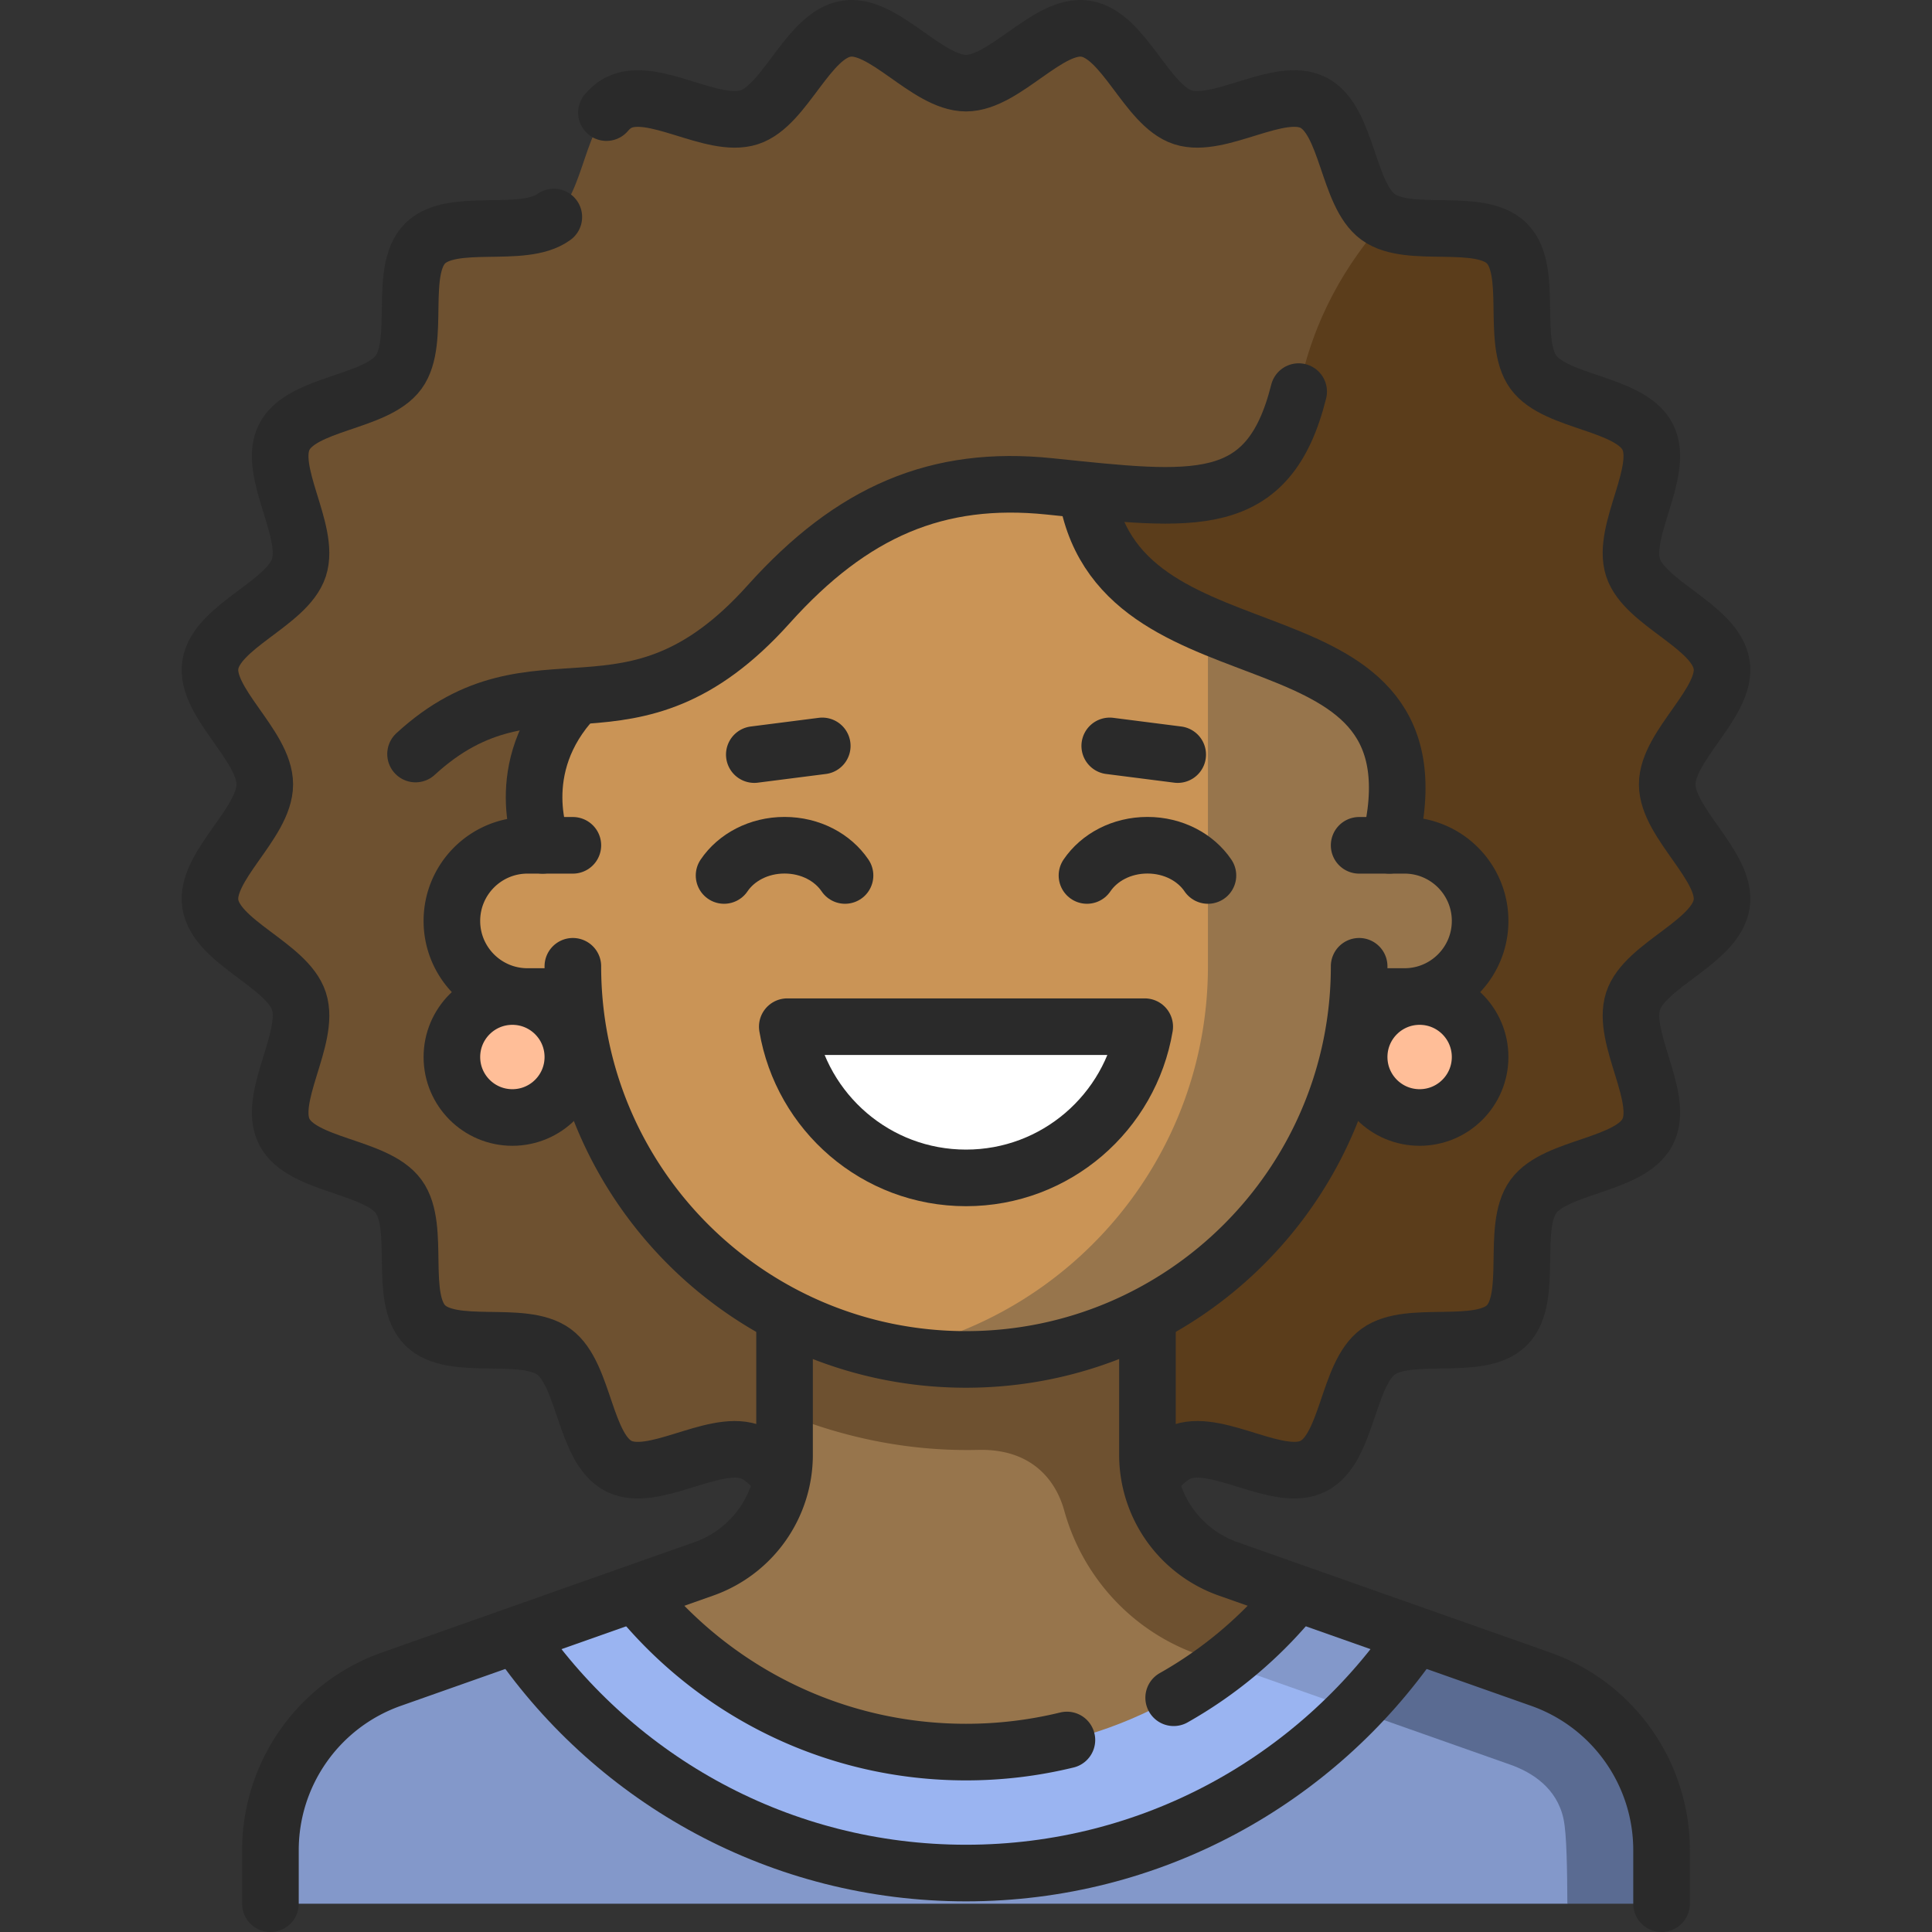
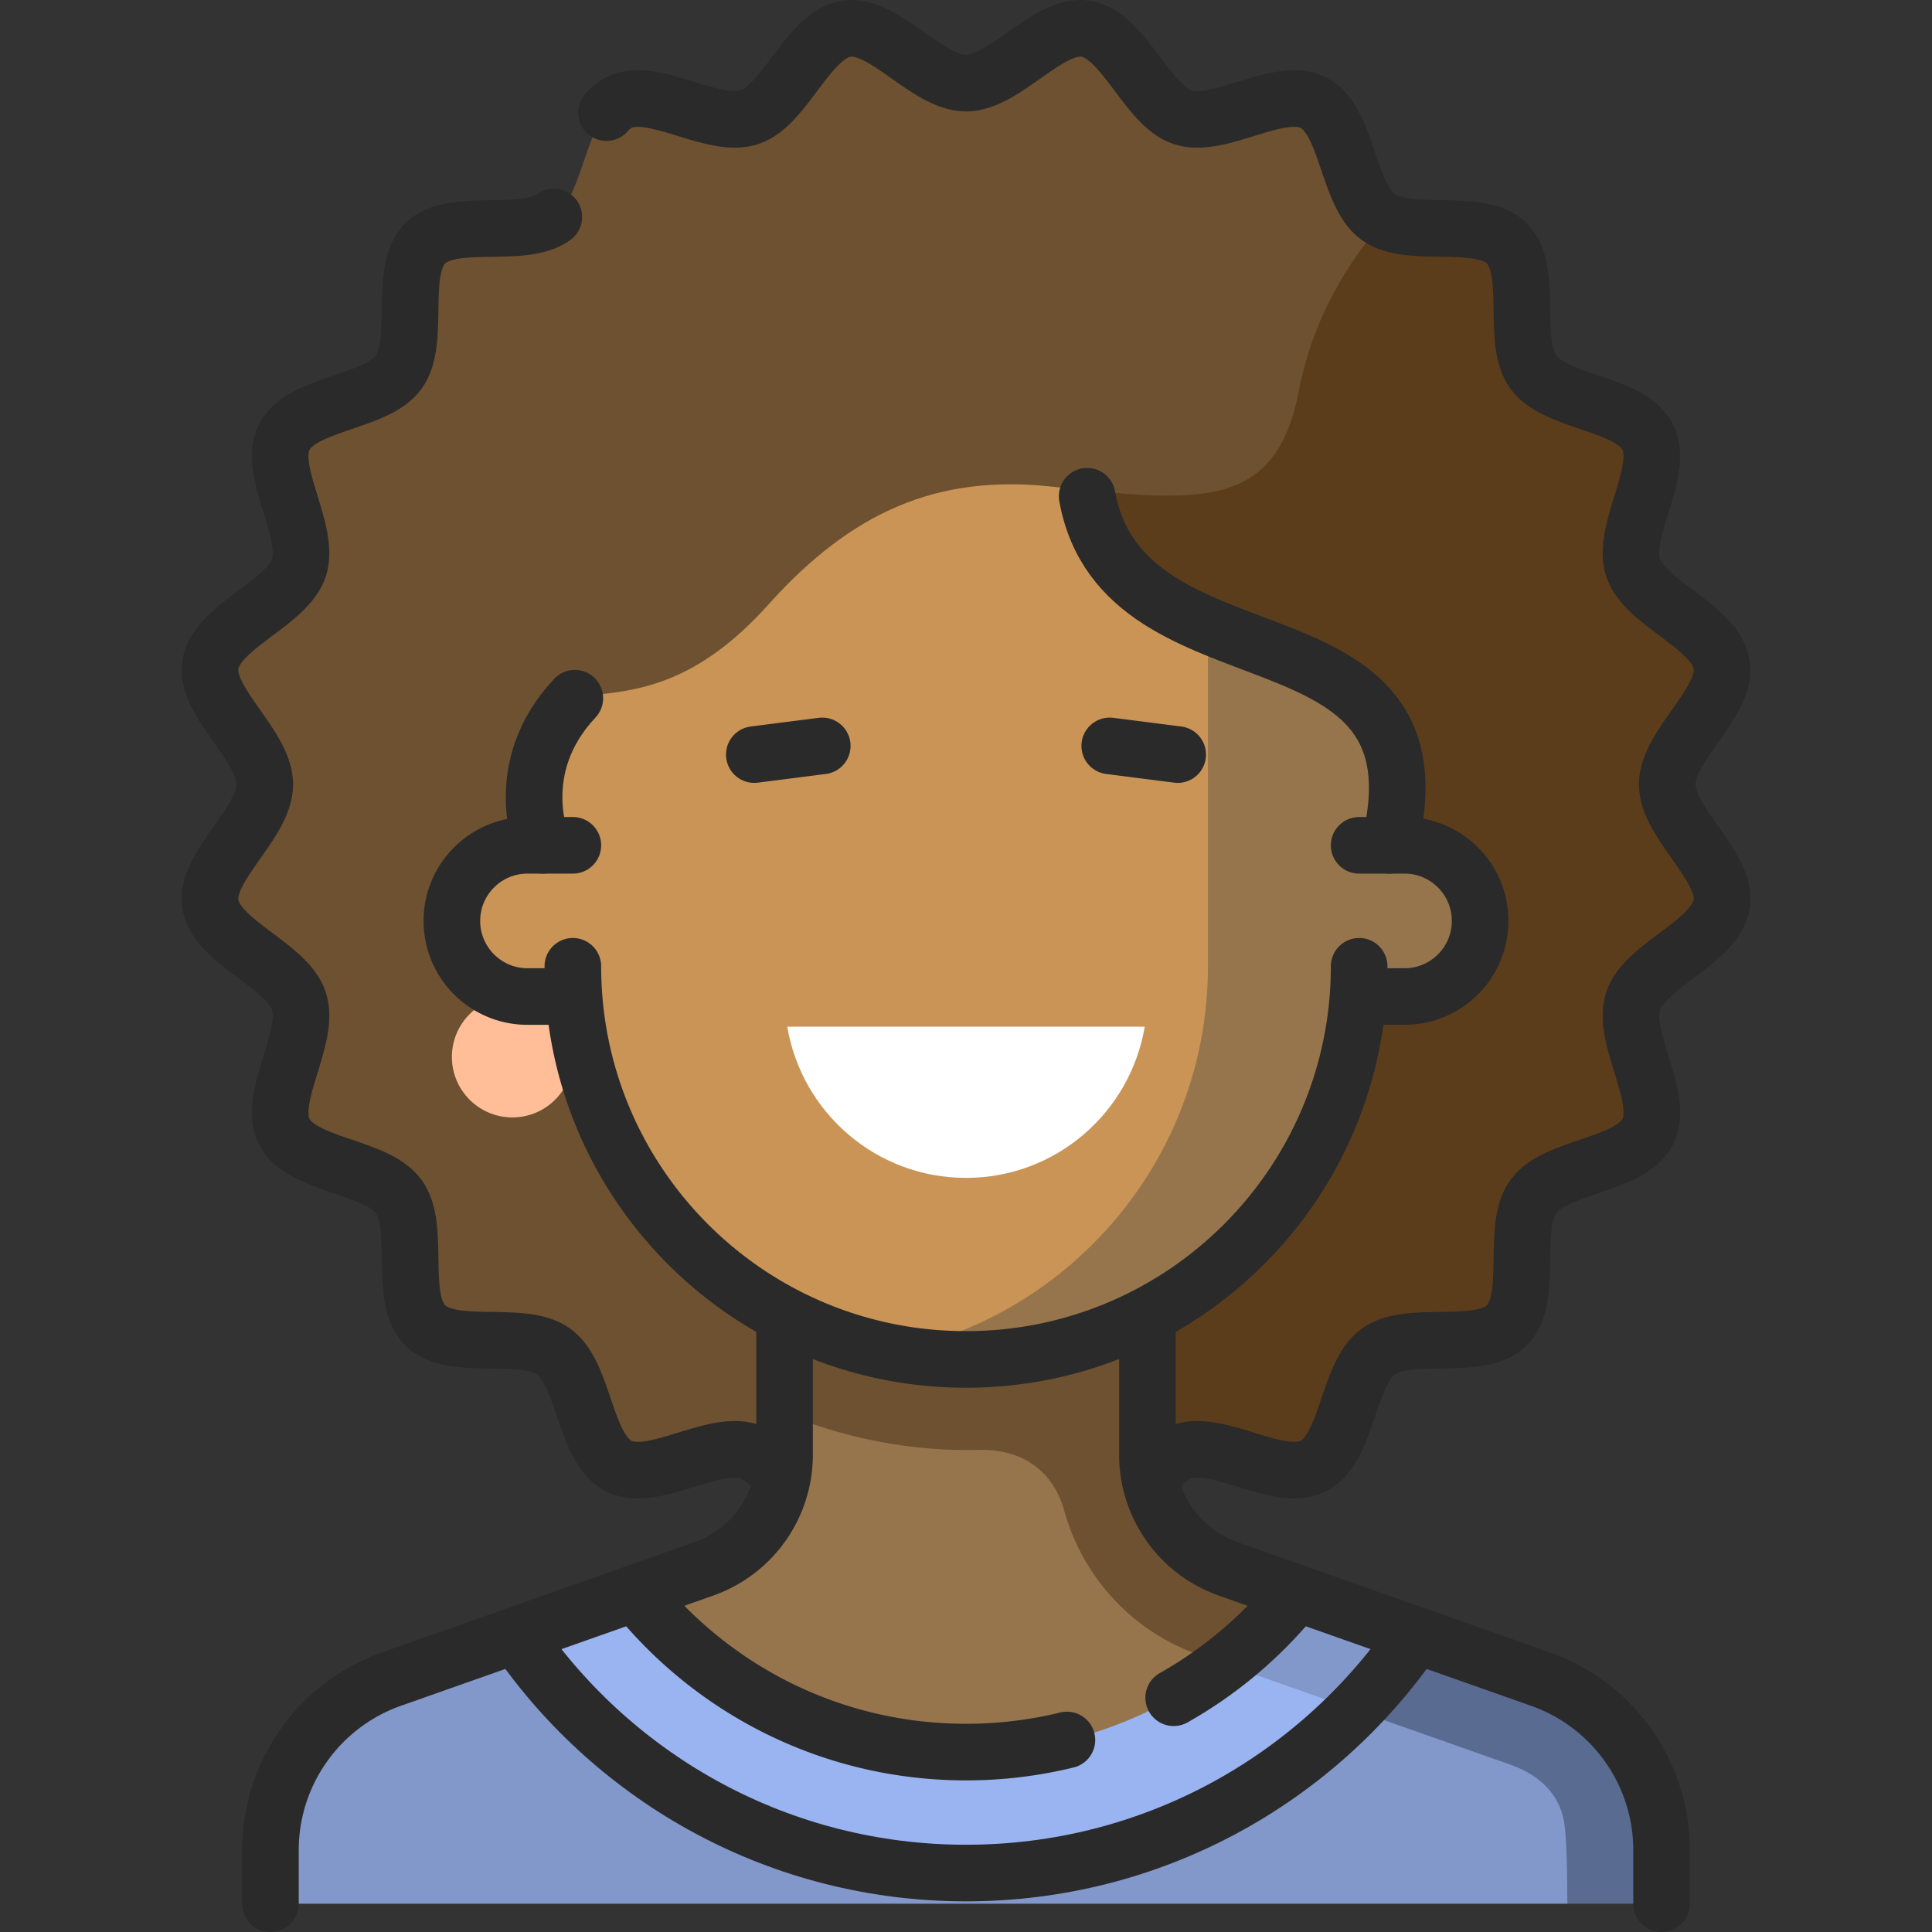
<svg xmlns="http://www.w3.org/2000/svg" version="1.1" width="512" height="512" x="0" y="0" viewBox="0 0 512 512" style="enable-background:new 0 0 512 512" xml:space="preserve" class="">
  <rect x="0" y="0" width="512" height="512" fill="#333333" stroke="none" />
  <g>
    <path d="M456.253 239.571c1.557-9.905-14.426-21.369-14.426-31.711 0-10.342 15.983-21.807 14.426-31.712-1.598-10.169-20.363-16.156-23.474-25.737-3.166-9.748 8.475-25.608 3.878-34.612-4.646-9.098-24.339-8.971-30.307-17.17-5.996-8.238.179-26.93-7.01-34.118-7.188-7.187-25.879-1.012-34.117-7.007-8.199-5.967-8.072-25.66-17.171-30.305-9.004-4.597-24.863 7.045-34.611 3.88-9.579-3.11-15.565-21.874-25.731-23.472-9.904-1.557-21.368 14.426-31.71 14.426-10.342 0-21.807-15.982-31.712-14.426-10.169 1.598-16.156 20.363-25.737 23.474-9.748 3.165-25.608-8.476-34.612-3.879-9.098 4.646-8.971 24.339-17.17 30.307-8.238 5.996-26.93-.179-34.118 7.01-7.187 7.188-1.012 25.88-7.007 34.117-5.967 8.199-25.66 8.072-30.305 17.171-4.597 9.004 7.045 24.863 3.88 34.611-3.11 9.579-21.875 15.565-23.472 25.732-1.557 9.905 14.426 21.369 14.426 31.711 0 10.342-15.983 21.807-14.426 31.712 1.598 10.169 20.363 16.156 23.474 25.737 3.166 9.748-8.475 25.608-3.878 34.612 4.646 9.098 24.339 8.971 30.307 17.17 5.996 8.238-.179 26.93 7.01 34.118 7.188 7.187 25.879 1.012 34.117 7.007 8.199 5.967 8.072 25.66 17.171 30.305 9.004 4.596 24.863-7.046 34.611-3.881 2.857.927 5.393 3.247 7.817 6.089l98.617.762c2.618-3.185 5.348-5.843 8.457-6.852 9.748-3.166 25.608 8.475 34.612 3.878 9.098-4.646 8.971-24.339 17.17-30.307 8.238-5.996 26.93.179 34.118-7.01 7.187-7.188 1.012-25.879 7.007-34.117 5.967-8.199 25.66-8.072 30.305-17.171 4.597-9.004-7.045-24.863-3.88-34.611 3.109-9.578 21.874-15.564 23.471-25.731z" style="" fill="#6e5130" data-original="#a46a5a" class="" opacity="1" />
    <path d="M456.253 239.571c1.557-9.905-14.426-21.369-14.426-31.711 0-10.342 15.983-21.807 14.426-31.712-1.598-10.169-20.363-16.156-23.474-25.737-3.166-9.748 8.475-25.608 3.878-34.612-4.646-9.098-24.339-8.971-30.307-17.17-5.996-8.238.179-26.93-7.01-34.118-6.742-6.741-23.496-1.85-32.361-6.149-9.841 11.022-19.045 25.938-22.821 45.418-6.288 32.44-27.765 29.056-66.058 25.114L265.76 390.73l39.231.762c2.618-3.185 5.348-5.843 8.457-6.852 9.748-3.166 25.608 8.475 34.612 3.878 9.098-4.646 8.971-24.339 17.17-30.307 8.238-5.996 26.93.179 34.118-7.01 7.187-7.188 1.012-25.879 7.007-34.117 5.967-8.199 25.66-8.072 30.305-17.171 4.597-9.004-7.045-24.863-3.88-34.611 3.111-9.578 21.876-15.564 23.473-25.731z" style="" fill="#5b3d1b" data-original="#845252" class="" opacity="1" />
    <path d="M256 480.457c42.539 0 80.13-20.801 103.457-52.694l-33.983-11.994a32.058 32.058 0 0 1-21.388-30.23v-55.161h-96.173v55.161a32.058 32.058 0 0 1-21.388 30.23l-33.983 11.994c23.328 31.893 60.919 52.694 103.458 52.694z" style="" fill="#97754c" data-original="#c6805d" class="" opacity="1" />
    <path d="M304.086 385.539v-55.161h-96.173v44.202c16.436 6.745 33.822 10.076 51.314 9.658 13.995-.335 20.522 7.825 22.806 16.082 4.82 17.429 17.837 31.911 35.437 38.124l24.537 8.659c6.432-5.85 12.306-12.306 17.45-19.339l-33.983-11.994a32.06 32.06 0 0 1-21.388-30.231z" style="" fill="#6e5130" data-original="#a46a5a" class="" opacity="1" />
    <path d="M371.066 223.996h-2.314c13.485-67.006-71.006-41.971-83.919-94.406-2.179-.224-4.418-.457-6.731-.696-29.592-3.046-52.221 6.527-74.414 31.261-20.826 23.21-37.691 23.431-54.223 24.542-11.866 17.143-7.46 33.498-5.235 39.299h-3.294c-10.48 0-20.031 7.541-21.075 17.969-1.201 11.993 8.185 22.103 19.932 22.103h12.427c4.105 53.784 48.947 96.173 103.782 96.173s99.677-42.389 103.782-96.173h12.427c11.747 0 21.133-10.11 19.932-22.103-1.047-10.428-10.597-17.969-21.077-17.969z" style="" fill="#ca9456" data-original="#e29a6c" class="" opacity="1" />
    <path d="M371.066 223.996h-2.315c8.481-42.142-21.789-47.882-48.636-59.38v91.438c0 50.72-36.259 92.929-84.26 102.234A104.595 104.595 0 0 0 256 360.241c54.835 0 99.677-42.389 103.782-96.173h12.427c11.748 0 21.133-10.11 19.932-22.103-1.044-10.429-10.595-17.969-21.075-17.969z" style="" fill="#97754c" data-original="#c6805d" class="" opacity="1" />
    <path d="M208.635 272.082c3.822 22.734 23.544 40.072 47.365 40.072s43.542-17.338 47.365-40.072h-94.73z" style="" fill="#ffffff" data-original="#ffffff" />
    <path d="M408.249 444.983 343.64 422.18c-20.56 25.724-36.408 42.248-87.64 42.248-35.492 0-67.08-16.524-87.64-42.248l-64.609 22.803c-19.225 6.786-32.082 24.957-32.082 45.345V504.5h343.698l24.965-14.171c-.001-20.388-12.858-38.56-32.083-45.346z" style="" fill="#8398ca" data-original="#ffaa5a" class="" opacity="1" />
    <path d="M440.331 490.329c0-20.388-12.857-38.56-32.082-45.345L343.64 422.18c-5.597 7.003-12.072 13.245-19.16 18.737l75.764 26.735c5.815 2.054 12.364 6.207 14.111 14.409.842 3.952.963 13.44 1.012 22.439h24.965v-14.171z" style="" fill="#5a6b92" data-original="#ff8b57" class="" opacity="1" />
    <path d="M256 496.486c49.588 0 93.31-25.036 119.276-63.14L343.64 422.18c-20.56 25.724-52.148 42.248-87.64 42.248s-67.08-16.524-87.64-42.248l-31.636 11.166c25.966 38.103 69.688 63.14 119.276 63.14z" style="" fill="#9ab4f1" data-original="#ffc263" class="" opacity="1" />
    <circle cx="135.784" cy="280.097" r="16.029" style="" fill="#ffbe98" data-original="#ffe077" class="" opacity="1" />
-     <circle cx="376.216" cy="280.097" r="16.029" style="" fill="#ffbe98" data-original="#ffe077" class="" opacity="1" />
    <path d="m324.479 440.918 34.583 12.203a145.044 145.044 0 0 0 16.214-19.775L343.64 422.18c-5.597 7.003-12.073 13.246-19.161 18.738z" style="" fill="#8398ca" data-original="#ffaa5a" class="" opacity="1" />
    <path d="m199.899 199.973 18.007-2.3M294.094 197.673l18.007 2.3M207.914 352.119v33.42a32.058 32.058 0 0 1-21.388 30.23l-82.774 29.215c-19.226 6.785-32.082 24.957-32.082 45.345V504.5M304.086 352.119v33.42a32.058 32.058 0 0 0 21.388 30.23l82.774 29.215c19.226 6.785 32.082 24.957 32.082 45.345V504.5" style="stroke-width:15;stroke-linecap:round;stroke-linejoin:round;stroke-miterlimit:10;" fill="none" stroke="#2a2a2a" stroke-width="15" stroke-linecap="round" stroke-linejoin="round" stroke-miterlimit="10" data-original="#000000" opacity="1" />
    <path d="M374.666 434.173c-26.04 37.587-69.478 62.205-118.666 62.205-49.182 0-92.615-24.612-118.656-62.191" style="stroke-width:15;stroke-linecap:round;stroke-linejoin:round;stroke-miterlimit:10;" fill="none" stroke="#2a2a2a" stroke-width="15" stroke-linecap="round" stroke-linejoin="round" stroke-miterlimit="10" data-original="#000000" opacity="1" />
    <path d="M282.74 461.115a112.477 112.477 0 0 1-26.74 3.206c-34.857 0-66.001-15.894-86.58-40.831M342.776 423.252a112.752 112.752 0 0 1-31.74 26.667M151.812 264.09H139.79c-11.066 0-20.036-8.97-20.036-20.036v0c0-11.066 8.97-20.036 20.036-20.036h12.022M360.187 256.076c0 57.541-46.646 104.187-104.187 104.187s-104.187-46.646-104.187-104.187M360.187 264.09h12.022c11.066 0 20.036-8.97 20.036-20.036v0c0-11.066-8.97-20.036-20.036-20.036h-12.022" style="stroke-width:15;stroke-linecap:round;stroke-linejoin:round;stroke-miterlimit:10;" fill="none" stroke="#2a2a2a" stroke-width="15" stroke-linecap="round" stroke-linejoin="round" stroke-miterlimit="10" data-original="#000000" opacity="1" />
    <path d="M152.336 185.031c-17.407 18.495-8.538 38.987-8.538 38.987M368.201 224.018c16.516-66.474-70.518-39.423-80.092-92.513" style="stroke-width:15;stroke-linecap:round;stroke-linejoin:round;stroke-miterlimit:10;" fill="none" stroke="#2a2a2a" stroke-width="15" stroke-linecap="round" stroke-linejoin="round" stroke-miterlimit="10" data-original="#000000" opacity="1" />
-     <circle cx="135.784" cy="280.119" r="16.029" style="stroke-width:15;stroke-linecap:round;stroke-linejoin:round;stroke-miterlimit:10;" fill="none" stroke="#2a2a2a" stroke-width="15" stroke-linecap="round" stroke-linejoin="round" stroke-miterlimit="10" data-original="#000000" opacity="1" />
-     <circle cx="376.216" cy="280.119" r="16.029" style="stroke-width:15;stroke-linecap:round;stroke-linejoin:round;stroke-miterlimit:10;" fill="none" stroke="#2a2a2a" stroke-width="15" stroke-linecap="round" stroke-linejoin="round" stroke-miterlimit="10" data-original="#000000" opacity="1" />
    <path d="M146.769 57.51c-8.238 5.996-26.93-.178-34.118 7.01-7.188 7.188-1.012 25.879-7.007 34.117-5.967 8.199-25.66 8.072-30.305 17.17-4.597 9.004 7.045 24.863 3.88 34.611-3.11 9.579-21.875 15.564-23.472 25.731-1.556 9.905 14.426 21.369 14.426 31.711 0 10.342-15.983 21.807-14.426 31.712 1.598 10.169 20.363 16.156 23.474 25.737 3.166 9.748-8.475 25.608-3.878 34.612 4.645 9.099 24.339 8.971 30.307 17.17 5.996 8.238-.178 26.93 7.01 34.118 7.188 7.188 25.879 1.012 34.117 7.007 8.199 5.967 8.072 25.66 17.17 30.305 9.004 4.597 24.863-7.045 34.611-3.88 2.857.928 5.394 3.247 7.817 6.089M304.992 391.491c2.618-3.185 5.348-5.843 8.457-6.852 9.748-3.166 25.608 8.475 34.612 3.878 9.099-4.645 8.971-24.339 17.17-30.307 8.238-5.996 26.93.178 34.118-7.01 7.188-7.188 1.012-25.879 7.007-34.117 5.967-8.199 25.66-8.072 30.305-17.17 4.597-9.004-7.045-24.863-3.88-34.611 3.11-9.579 21.875-15.564 23.472-25.731 1.556-9.905-14.426-21.369-14.426-31.711 0-10.342 15.983-21.807 14.426-31.712-1.598-10.169-20.363-16.156-23.474-25.737-3.166-9.748 8.475-25.608 3.878-34.612-4.645-9.099-24.339-8.971-30.307-17.17-5.996-8.238.178-26.93-7.01-34.118-7.188-7.188-25.879-1.012-34.117-7.007-8.199-5.967-8.072-25.66-17.17-30.305-9.004-4.597-24.863 7.045-34.611 3.88-9.579-3.11-15.564-21.875-25.732-23.472-9.904-1.557-21.368 14.426-31.71 14.426-10.342 0-21.807-15.983-31.712-14.426-10.169 1.598-16.156 20.363-25.737 23.474-9.748 3.166-25.608-8.475-34.612-3.878-1.231.629-2.294 1.533-3.23 2.641" style="stroke-width:15;stroke-linecap:round;stroke-linejoin:round;stroke-miterlimit:10;" fill="none" stroke="#2a2a2a" stroke-width="15" stroke-linecap="round" stroke-linejoin="round" stroke-miterlimit="10" data-original="#000000" opacity="1" />
-     <path d="M110.125 199.826c32.203-29.592 56.666 1.447 93.562-39.671 22.194-24.734 44.823-34.308 74.414-31.262 38.292 3.942 58.043 6.944 66.058-25.114M223.942 232.01c-3.224-4.771-9.158-8.014-16.029-8.014s-12.805 3.244-16.029 8.014M320.115 232.01c-3.224-4.771-9.158-8.014-16.029-8.014s-12.805 3.244-16.029 8.014M208.635 272.082c3.823 22.734 23.545 40.072 47.365 40.072s43.543-17.338 47.365-40.072h-94.73z" style="stroke-width:15;stroke-linecap:round;stroke-linejoin:round;stroke-miterlimit:10;" fill="none" stroke="#2a2a2a" stroke-width="15" stroke-linecap="round" stroke-linejoin="round" stroke-miterlimit="10" data-original="#000000" opacity="1" />
  </g>
</svg>